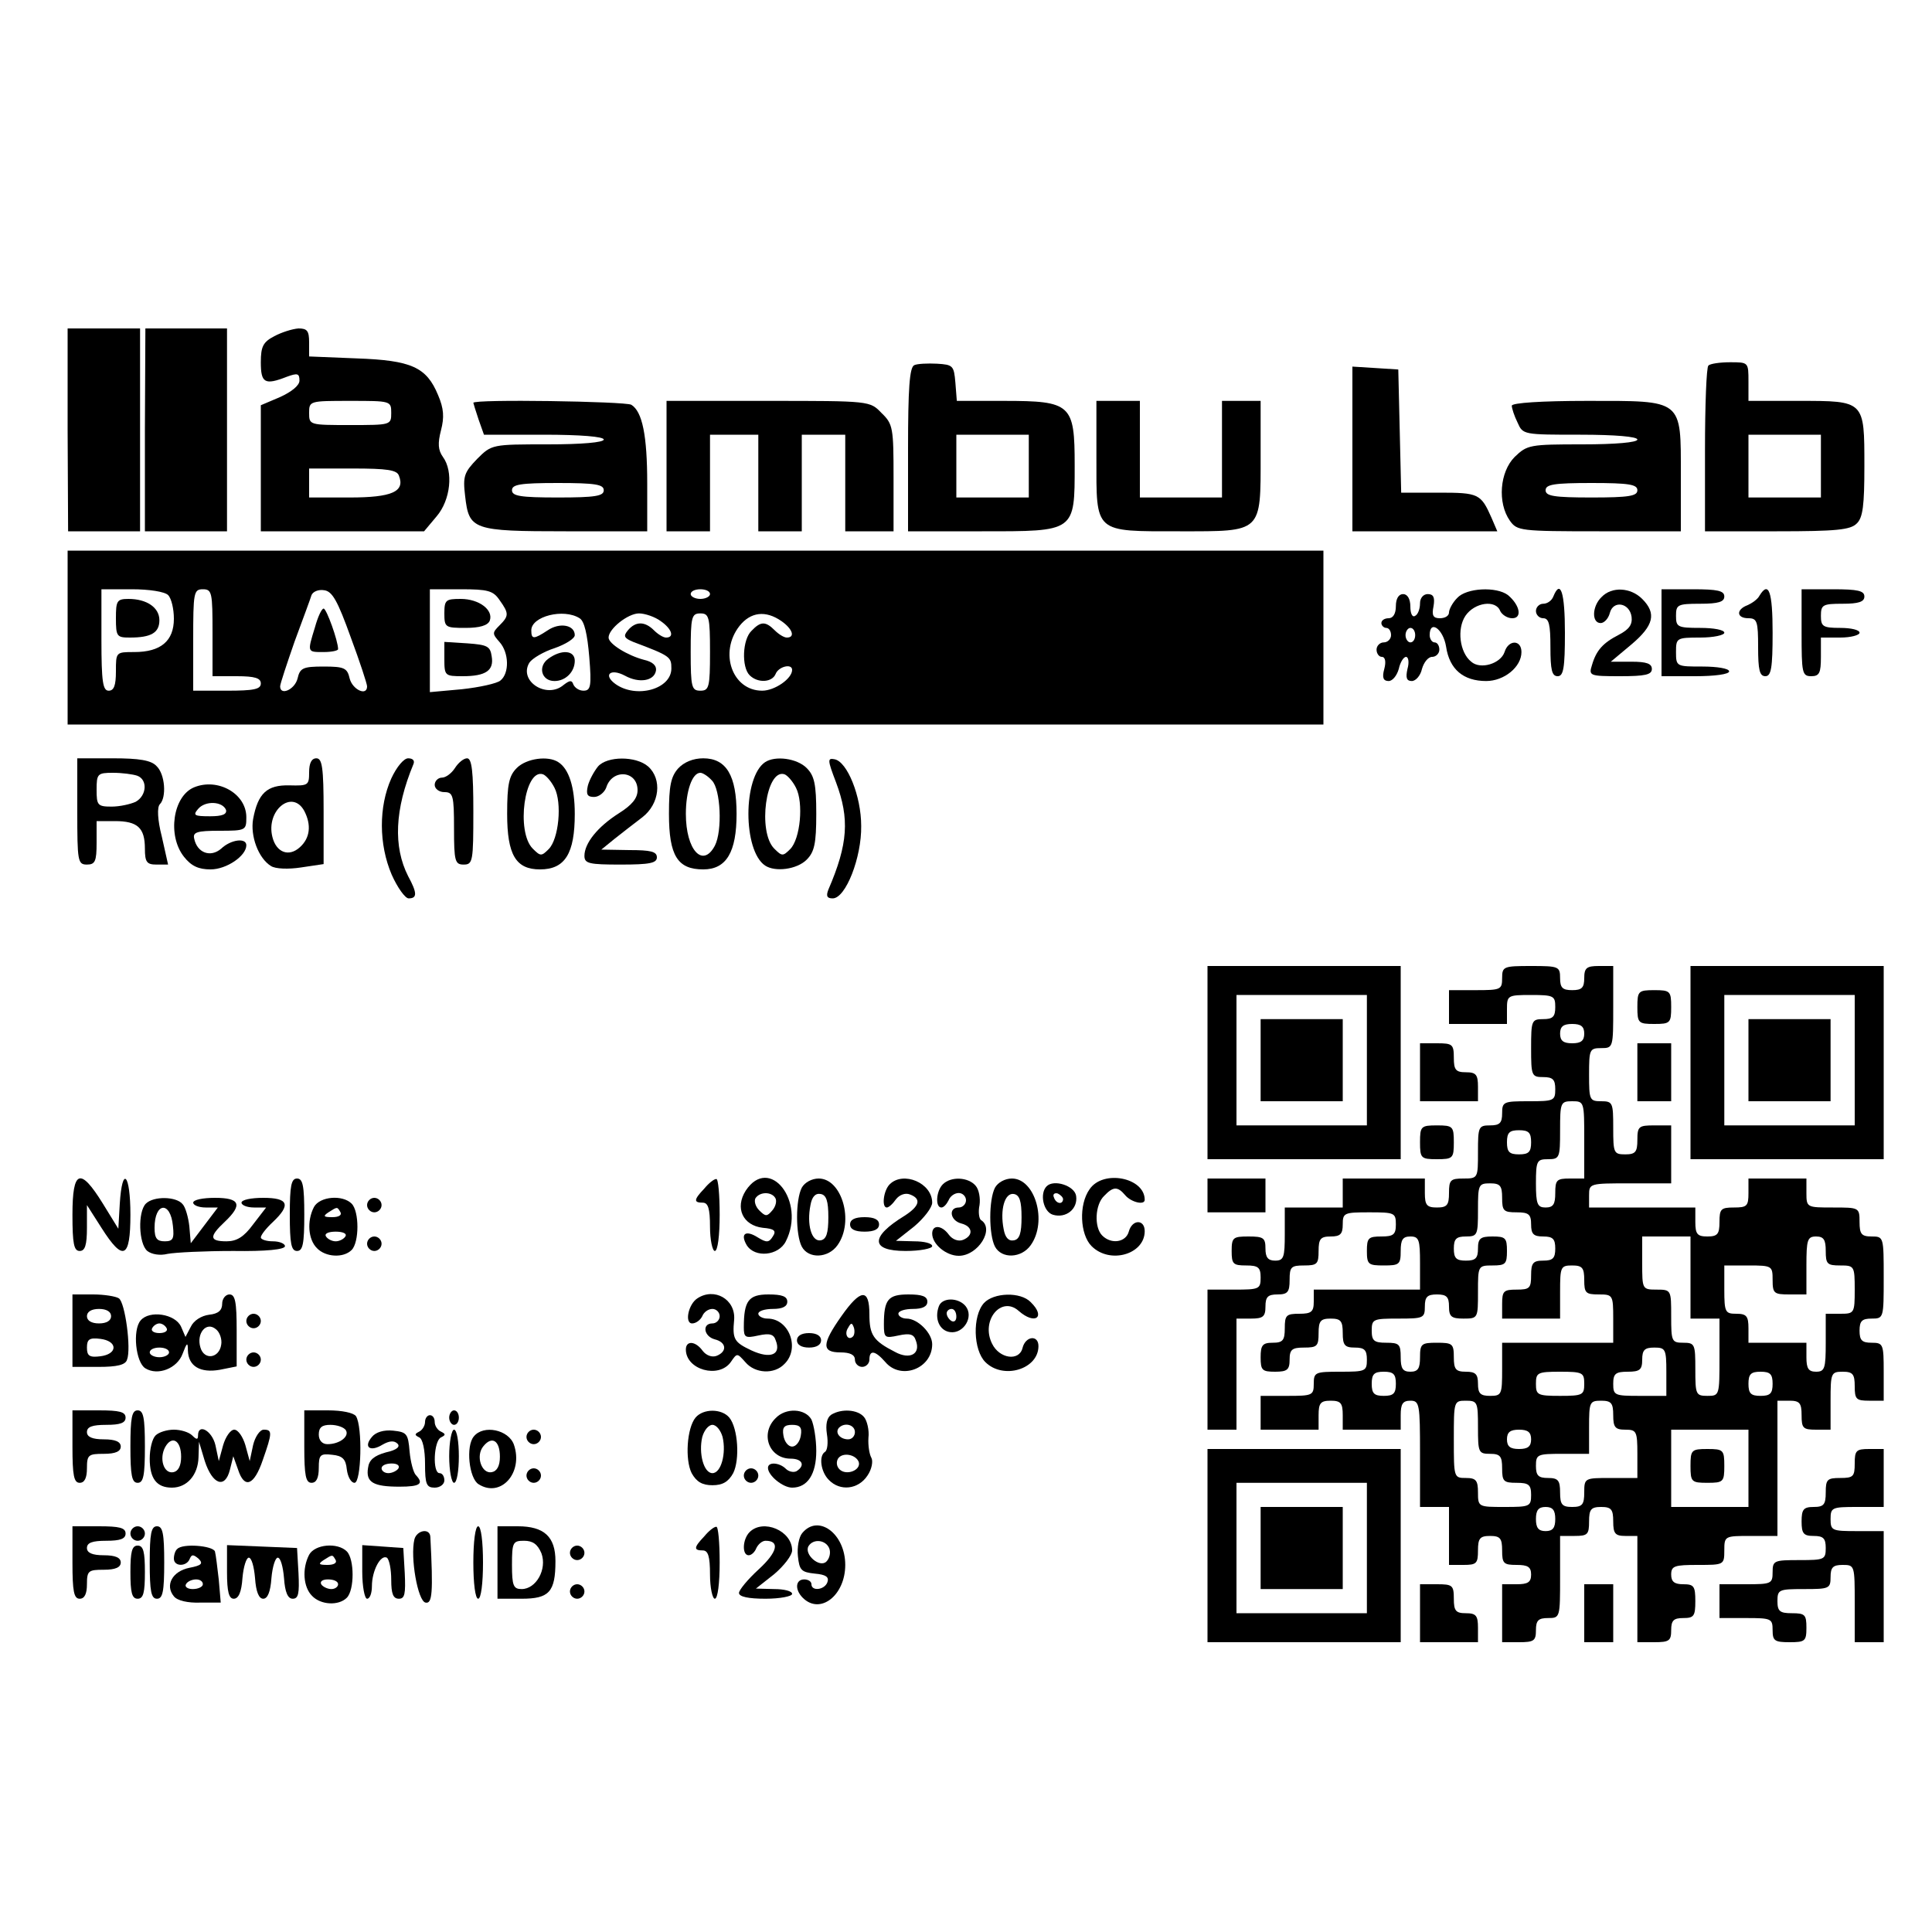
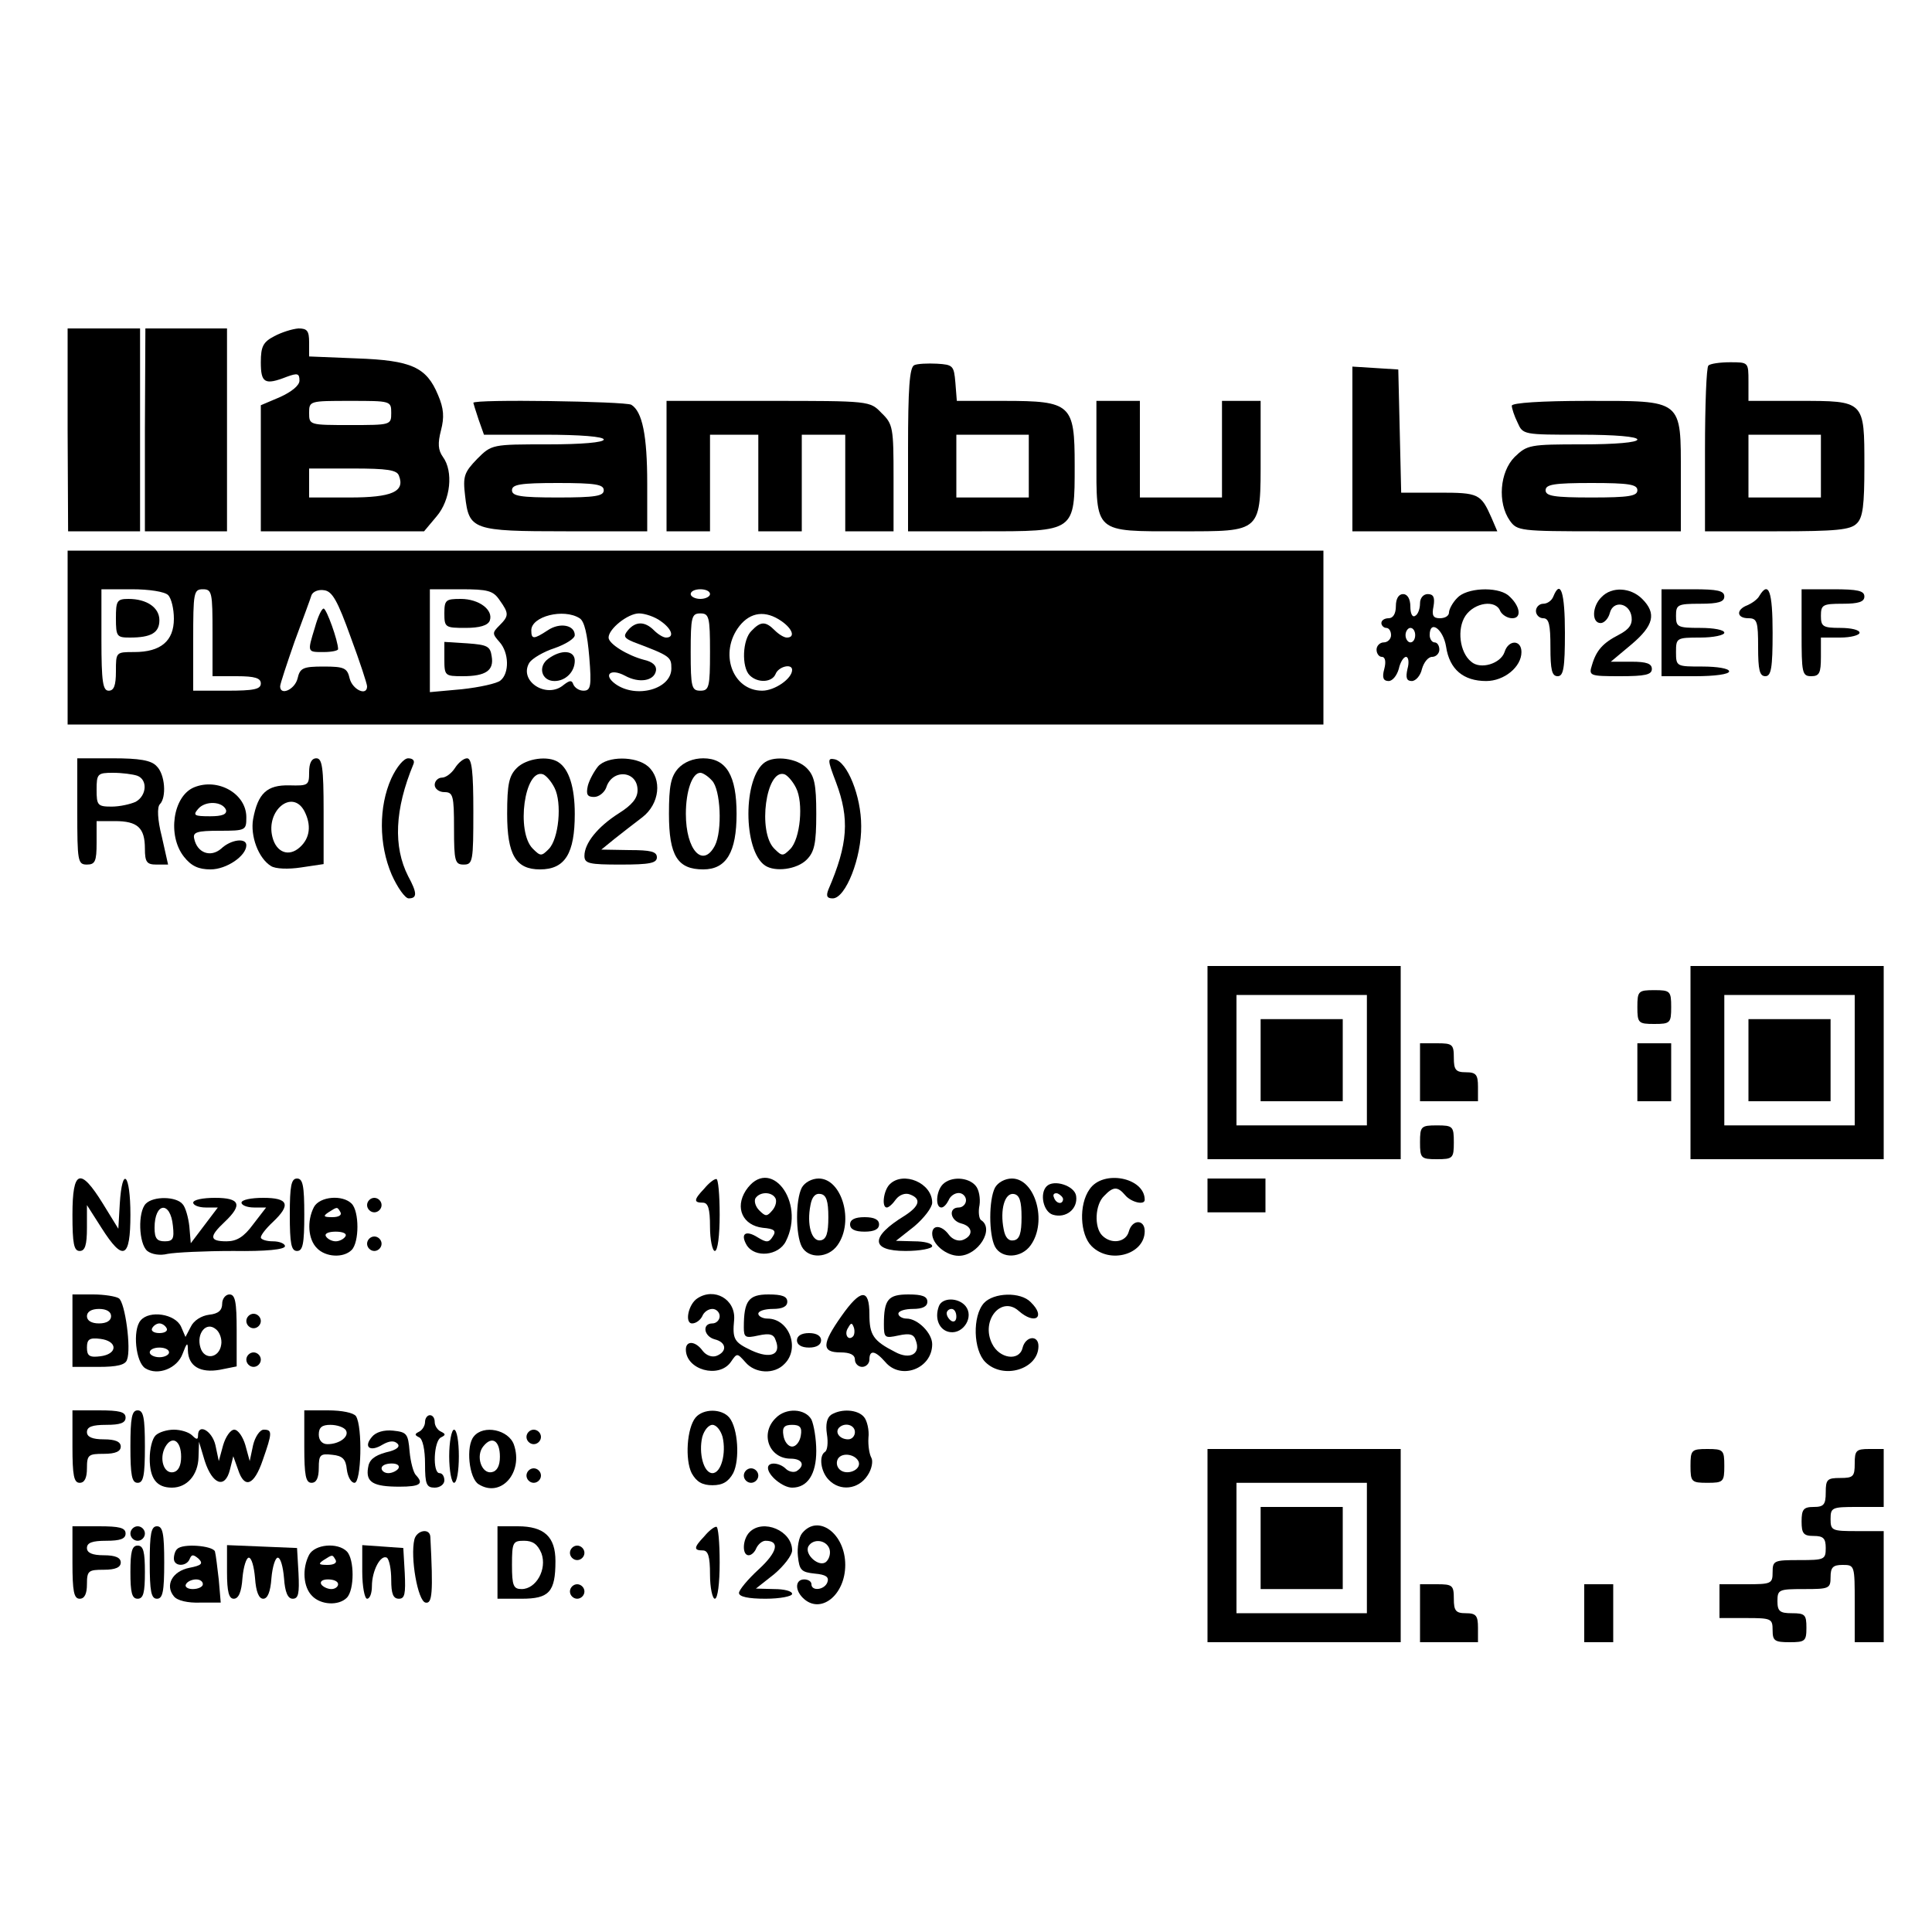
<svg xmlns="http://www.w3.org/2000/svg" version="1.0" width="100mm" height="100mm" viewBox="0 0 400 300" preserveAspectRatio="xMidYMid meet">
  <g transform="translate(0,300) scale(0.1,-0.1)" fill="#000000" stroke="none">
    <path d="M140 2610 l1 -210 74 0 75 0 0 210 0 210 -75 0 -75 0 0 -210z" />
    <path d="M300 2610 l0 -210 85 0 85 0 0 210 0 210 -85 0 -84 0 -1 -210z" />
    <path d="M568 2804 c-23 -12 -28 -21 -28 -54 0 -43 8 -48 54 -30 22 8 26 7 26 -8 0 -10 -16 -23 -40 -34 l-40 -17 0 -130 0 -131 169 0 169 0 26 31 c29 34 35 93 13 123 -10 14 -11 28 -4 55 7 27 6 45 -6 73 -24 58 -55 72 -169 76 l-98 4 0 29 c0 24 -4 29 -22 29 -13 -1 -35 -8 -50 -16z m242 -159 c0 -25 -1 -25 -85 -25 -84 0 -85 0 -85 25 0 25 1 25 85 25 84 0 85 0 85 -25z m16 -130 c13 -33 -15 -45 -102 -45 l-84 0 0 30 0 30 90 0 c72 0 92 -3 96 -15z" />
    <path d="M1893 2744 c-10 -4 -13 -49 -13 -175 l0 -169 153 0 c194 0 192 -2 192 137 0 126 -7 133 -146 133 l-98 0 -3 38 c-3 35 -5 37 -38 39 -19 1 -41 0 -47 -3z m237 -209 l0 -65 -75 0 -75 0 0 65 0 65 75 0 75 0 0 -65z" />
    <path d="M3537 2743 c-4 -3 -7 -82 -7 -175 l0 -168 149 0 c123 0 152 3 165 16 13 12 16 38 16 119 0 136 1 135 -136 135 l-104 0 0 40 c0 40 0 40 -38 40 -21 0 -42 -3 -45 -7z m233 -208 l0 -65 -75 0 -75 0 0 65 0 65 75 0 75 0 0 -65z" />
    <path d="M2800 2571 l0 -171 150 0 150 0 -12 28 c-22 50 -27 52 -109 52 l-78 0 -3 128 -3 127 -47 3 -48 3 0 -170z" />
    <path d="M980 2666 c0 -1 5 -17 11 -35 l11 -31 124 0 c76 0 124 -4 124 -10 0 -6 -45 -10 -116 -10 -115 0 -116 0 -146 -30 -27 -28 -30 -36 -25 -77 8 -70 15 -73 209 -73 l168 0 0 99 c0 99 -10 149 -33 163 -12 7 -327 12 -327 4z m270 -181 c0 -12 -17 -15 -95 -15 -78 0 -95 3 -95 15 0 12 17 15 95 15 78 0 95 -3 95 -15z" />
    <path d="M1380 2535 l0 -135 45 0 45 0 0 100 0 100 50 0 50 0 0 -100 0 -100 45 0 45 0 0 100 0 100 45 0 45 0 0 -100 0 -100 50 0 50 0 0 110 c0 104 -1 112 -25 135 -24 25 -24 25 -235 25 l-210 0 0 -135z" />
    <path d="M2270 2552 c0 -157 -6 -152 173 -152 171 0 167 -4 167 157 l0 113 -40 0 -40 0 0 -100 0 -100 -85 0 -85 0 0 100 0 100 -45 0 -45 0 0 -118z" />
    <path d="M3130 2660 c0 -5 5 -21 12 -35 11 -25 12 -25 130 -25 72 0 118 -4 118 -10 0 -6 -45 -10 -114 -10 -109 0 -114 -1 -140 -26 -31 -31 -36 -95 -10 -132 15 -21 21 -22 185 -22 l169 0 0 115 c0 160 6 155 -195 155 -92 0 -155 -4 -155 -10z m260 -175 c0 -12 -17 -15 -95 -15 -78 0 -95 3 -95 15 0 12 17 15 95 15 78 0 95 -3 95 -15z" />
    <path d="M140 2180 l0 -180 1300 0 1300 0 0 180 0 180 -1300 0 -1300 0 0 -180z m208 88 c7 -7 12 -29 12 -49 0 -46 -27 -69 -82 -69 -38 0 -38 0 -38 -40 0 -29 -4 -40 -15 -40 -12 0 -15 18 -15 105 l0 105 63 0 c36 0 68 -5 75 -12z m92 -78 l0 -90 50 0 c38 0 50 -4 50 -15 0 -12 -14 -15 -70 -15 l-70 0 0 105 c0 98 1 105 20 105 19 0 20 -7 20 -90z m286 -9 c19 -51 34 -97 34 -102 0 -21 -30 -7 -36 16 -5 22 -11 25 -54 25 -43 0 -49 -3 -54 -25 -6 -23 -36 -36 -36 -16 0 5 14 47 30 93 17 46 33 89 35 96 3 7 14 12 26 10 17 -2 28 -22 55 -97z m308 77 c20 -28 20 -33 0 -53 -15 -15 -15 -17 0 -34 20 -22 21 -65 2 -80 -7 -6 -43 -14 -80 -18 l-66 -6 0 107 0 106 64 0 c56 0 67 -3 80 -22z m436 12 c0 -5 -9 -10 -20 -10 -11 0 -20 5 -20 10 0 6 9 10 20 10 11 0 20 -4 20 -10z m-270 -50 c10 -6 16 -33 20 -80 5 -61 3 -70 -12 -70 -9 0 -18 6 -21 13 -3 9 -7 9 -20 -1 -35 -30 -94 8 -71 46 6 9 30 23 52 30 23 8 42 20 42 27 0 21 -31 27 -56 10 -29 -19 -34 -19 -34 0 0 29 67 46 100 25z m168 -6 c23 -16 29 -34 11 -34 -6 0 -17 7 -25 15 -19 19 -38 19 -54 0 -10 -12 -8 -16 11 -24 77 -29 79 -31 79 -55 0 -43 -73 -63 -116 -32 -26 19 -10 33 20 17 29 -16 60 -11 64 10 2 11 -7 19 -25 23 -34 9 -73 33 -73 46 0 18 40 50 63 50 12 0 33 -7 45 -16z m102 -64 c0 -73 -2 -80 -20 -80 -18 0 -20 7 -20 80 0 73 2 80 20 80 18 0 20 -7 20 -80z m148 64 c23 -16 29 -34 11 -34 -6 0 -17 7 -25 15 -19 19 -29 19 -48 -1 -19 -18 -21 -75 -4 -92 17 -17 47 -15 54 3 6 15 34 22 34 8 0 -18 -36 -43 -62 -43 -62 0 -90 79 -47 134 23 29 54 33 87 10z" />
    <path d="M240 2220 c0 -38 2 -40 29 -40 44 0 61 10 61 36 0 26 -26 44 -64 44 -24 0 -26 -4 -26 -40z" />
    <path d="M652 2201 c-16 -52 -16 -51 18 -51 17 0 30 3 30 6 0 17 -24 84 -30 84 -4 0 -12 -17 -18 -39z" />
    <path d="M920 2230 c0 -29 2 -30 44 -30 29 0 46 5 50 15 8 22 -22 45 -60 45 -31 0 -34 -2 -34 -30z" />
    <path d="M920 2136 c0 -35 1 -36 38 -36 48 0 65 12 60 41 -3 21 -9 24 -50 27 l-48 3 0 -35z" />
    <path d="M1135 2136 c-22 -16 -14 -46 13 -46 23 0 42 19 42 42 0 22 -28 24 -55 4z" />
    <path d="M3017 2262 c-10 -10 -17 -24 -17 -30 0 -7 -8 -12 -19 -12 -14 0 -17 6 -13 25 3 18 0 25 -12 25 -9 0 -16 -8 -16 -19 0 -11 -4 -23 -10 -26 -6 -4 -10 5 -10 19 0 16 -6 26 -15 26 -9 0 -15 -9 -15 -25 0 -16 -6 -25 -15 -25 -8 0 -15 -4 -15 -10 0 -5 5 -10 10 -10 6 0 10 -7 10 -15 0 -8 -7 -15 -15 -15 -8 0 -15 -7 -15 -15 0 -8 5 -15 11 -15 7 0 9 -10 5 -25 -5 -18 -2 -25 9 -25 8 0 17 11 21 25 3 14 10 25 15 25 5 0 7 -11 3 -25 -4 -18 -2 -25 9 -25 8 0 18 11 21 25 4 14 13 25 21 25 8 0 15 7 15 15 0 8 -4 15 -10 15 -5 0 -10 7 -10 15 0 33 28 13 34 -24 7 -47 36 -71 83 -71 37 0 73 29 73 60 0 26 -27 26 -35 0 -8 -24 -50 -37 -69 -20 -24 19 -30 68 -12 95 19 28 63 34 72 10 4 -8 15 -15 25 -15 21 0 16 27 -9 48 -24 18 -86 15 -105 -6z m-87 -77 c0 -8 -4 -15 -10 -15 -5 0 -10 7 -10 15 0 8 5 15 10 15 6 0 10 -7 10 -15z" />
    <path d="M3216 2265 c-3 -8 -12 -15 -21 -15 -8 0 -15 -7 -15 -15 0 -8 7 -15 15 -15 12 0 15 -13 15 -60 0 -47 3 -60 15 -60 12 0 15 17 15 90 0 83 -9 112 -24 75z" />
    <path d="M3316 2264 c-20 -19 -21 -54 -2 -54 7 0 16 9 19 21 7 27 41 21 45 -8 2 -16 -5 -26 -26 -37 -33 -17 -47 -32 -56 -63 -7 -22 -5 -23 58 -23 52 0 66 3 66 15 0 11 -11 15 -42 15 l-43 0 43 36 c46 39 52 64 22 94 -24 24 -63 26 -84 4z" />
    <path d="M3440 2190 l0 -90 70 0 c40 0 70 4 70 10 0 6 -25 10 -55 10 -54 0 -55 0 -55 30 0 29 1 30 50 30 28 0 50 5 50 10 0 6 -22 10 -50 10 -47 0 -50 2 -50 25 0 23 3 25 50 25 38 0 50 4 50 15 0 12 -14 15 -65 15 l-65 0 0 -90z" />
    <path d="M3643 2267 c-4 -8 -16 -16 -25 -20 -24 -9 -23 -27 2 -27 18 0 20 -7 20 -60 0 -47 3 -60 15 -60 12 0 15 17 15 90 0 85 -8 108 -27 77z" />
    <path d="M3730 2190 c0 -83 1 -90 20 -90 17 0 20 7 20 40 l0 40 40 0 c22 0 40 5 40 10 0 6 -18 10 -40 10 -36 0 -40 3 -40 25 0 23 4 25 45 25 33 0 45 4 45 15 0 12 -14 15 -65 15 l-65 0 0 -90z" />
    <path d="M160 1820 c0 -103 1 -110 20 -110 17 0 20 7 20 45 l0 45 38 0 c47 0 62 -14 62 -57 0 -28 4 -33 24 -33 l24 0 -13 58 c-9 35 -10 61 -4 67 14 14 11 62 -7 79 -11 12 -36 16 -90 16 l-74 0 0 -110z m124 74 c22 -8 20 -41 -3 -54 -11 -5 -33 -10 -50 -10 -29 0 -31 3 -31 35 0 33 2 35 34 35 19 0 41 -3 50 -6z" />
    <path d="M640 1901 c0 -27 -2 -28 -41 -27 -46 1 -65 -16 -75 -70 -6 -35 11 -81 37 -97 9 -6 36 -7 62 -3 l47 7 0 110 c0 90 -3 109 -15 109 -10 0 -15 -10 -15 -29z m-10 -80 c15 -29 12 -56 -9 -75 -23 -21 -49 -11 -57 21 -14 55 41 100 66 54z" />
    <path d="M810 1888 c-26 -58 -26 -136 1 -199 12 -27 28 -49 35 -49 18 0 18 11 -1 46 -31 61 -28 138 11 232 3 7 -1 12 -11 12 -9 0 -24 -18 -35 -42z" />
    <path d="M942 1910 c-7 -11 -19 -20 -27 -20 -8 0 -15 -7 -15 -15 0 -8 9 -15 20 -15 18 0 20 -7 20 -75 0 -68 2 -75 20 -75 19 0 20 7 20 110 0 82 -3 110 -13 110 -7 0 -18 -9 -25 -20z" />
    <path d="M1070 1910 c-16 -16 -20 -33 -20 -95 0 -85 18 -115 68 -115 52 0 72 33 72 115 0 55 -12 93 -34 107 -21 14 -66 8 -86 -12z m78 -41 c16 -31 9 -106 -12 -127 -15 -15 -17 -15 -33 1 -35 35 -17 166 21 154 6 -2 17 -14 24 -28z" />
    <path d="M1238 1913 c-8 -10 -18 -28 -21 -40 -4 -18 -1 -23 13 -23 10 0 21 9 25 19 12 40 65 36 65 -5 0 -17 -12 -31 -39 -48 -44 -28 -71 -62 -71 -88 0 -16 10 -18 75 -18 60 0 75 3 75 15 0 12 -13 15 -57 15 l-58 1 27 22 c15 12 41 32 58 45 36 28 41 79 12 105 -25 22 -85 22 -104 0z" />
    <path d="M1404 1909 c-15 -17 -19 -36 -19 -94 0 -87 18 -115 71 -115 48 0 69 36 69 115 0 79 -21 115 -69 115 -21 0 -40 -8 -52 -21z m70 -25 c18 -18 22 -104 6 -135 -25 -47 -60 -9 -60 66 0 47 13 85 30 85 5 0 16 -7 24 -16z" />
    <path d="M1584 1922 c-46 -31 -46 -183 0 -214 21 -14 66 -8 86 12 16 16 20 33 20 95 0 62 -4 79 -20 95 -20 20 -65 26 -86 12z m64 -53 c16 -31 9 -106 -12 -127 -15 -15 -17 -15 -33 1 -35 35 -17 166 21 154 6 -2 17 -14 24 -28z" />
    <path d="M1731 1880 c28 -75 25 -127 -16 -222 -5 -13 -3 -18 9 -18 27 0 60 85 59 150 0 62 -29 133 -55 138 -15 3 -15 -1 3 -48z" />
    <path d="M402 1870 c-44 -18 -56 -100 -21 -144 15 -19 30 -26 55 -26 33 0 74 28 74 50 0 16 -32 12 -52 -7 -22 -19 -50 -9 -56 21 -3 13 6 16 52 16 55 0 56 1 56 28 0 49 -59 82 -108 62z m66 -47 c2 -9 -8 -13 -33 -13 -33 0 -36 2 -25 15 15 18 51 16 58 -2z" />
    <path d="M2500 1300 l0 -200 200 0 200 0 0 200 0 200 -200 0 -200 0 0 -200z m330 5 l0 -135 -135 0 -135 0 0 135 0 135 135 0 135 0 0 -135z" />
    <path d="M2610 1305 l0 -85 85 0 85 0 0 85 0 85 -85 0 -85 0 0 -85z" />
-     <path d="M3110 1475 c0 -24 -3 -25 -55 -25 l-55 0 0 -35 0 -35 60 0 60 0 0 30 c0 29 1 30 50 30 47 0 50 -2 50 -25 0 -20 -5 -25 -25 -25 -24 0 -25 -3 -25 -60 0 -57 1 -60 25 -60 20 0 25 -5 25 -25 0 -24 -3 -25 -55 -25 -52 0 -55 -1 -55 -25 0 -20 -5 -25 -25 -25 -24 0 -25 -3 -25 -55 0 -54 0 -55 -30 -55 -27 0 -30 -3 -30 -30 0 -25 -4 -30 -25 -30 -21 0 -25 5 -25 30 l0 30 -85 0 -85 0 0 -30 0 -30 -60 0 -60 0 0 -55 c0 -48 -2 -55 -20 -55 -15 0 -20 7 -20 25 0 22 -4 25 -35 25 -32 0 -35 -2 -35 -30 0 -27 3 -30 30 -30 25 0 30 -4 30 -25 0 -24 -3 -25 -55 -25 l-55 0 0 -145 0 -145 30 0 30 0 0 115 0 115 30 0 c25 0 30 4 30 25 0 20 5 25 25 25 21 0 25 5 25 30 0 27 3 30 30 30 27 0 30 3 30 30 0 25 4 30 25 30 20 0 25 5 25 25 0 24 3 25 55 25 52 0 55 -1 55 -25 0 -21 -5 -25 -30 -25 -27 0 -30 -3 -30 -30 0 -28 3 -30 35 -30 32 0 35 2 35 30 0 23 4 30 20 30 18 0 20 -7 20 -55 l0 -55 -110 0 -110 0 0 -25 c0 -21 -5 -25 -30 -25 -27 0 -30 -3 -30 -30 0 -25 -4 -30 -25 -30 -21 0 -25 -5 -25 -30 0 -27 3 -30 30 -30 25 0 30 4 30 25 0 21 5 25 30 25 27 0 30 3 30 30 0 25 4 30 25 30 21 0 25 -5 25 -30 0 -25 4 -30 25 -30 20 0 25 -5 25 -25 0 -24 -3 -25 -55 -25 -52 0 -55 -1 -55 -25 0 -24 -3 -25 -55 -25 l-55 0 0 -35 0 -35 60 0 60 0 0 30 c0 25 4 30 25 30 21 0 25 -5 25 -30 l0 -30 60 0 60 0 0 30 c0 23 4 30 20 30 19 0 20 -7 20 -110 l0 -110 30 0 30 0 0 -60 0 -60 30 0 c27 0 30 3 30 30 0 25 4 30 25 30 21 0 25 -5 25 -30 0 -27 3 -30 30 -30 23 0 30 -4 30 -20 0 -16 -7 -20 -30 -20 l-30 0 0 -60 0 -60 35 0 c31 0 35 3 35 25 0 20 5 25 25 25 25 0 25 1 25 85 l0 85 30 0 c27 0 30 3 30 30 0 25 4 30 25 30 21 0 25 -5 25 -30 0 -25 4 -30 25 -30 l25 0 0 -110 0 -110 35 0 c31 0 35 3 35 25 0 20 5 25 25 25 22 0 25 4 25 35 0 31 -3 35 -25 35 -18 0 -25 5 -25 20 0 18 7 20 55 20 54 0 55 0 55 30 0 30 1 30 55 30 l55 0 0 140 0 140 25 0 c21 0 25 -5 25 -30 0 -27 3 -30 30 -30 l30 0 0 60 c0 57 1 60 25 60 21 0 25 -5 25 -30 0 -27 3 -30 30 -30 l30 0 0 60 c0 57 -1 60 -25 60 -20 0 -25 5 -25 25 0 20 5 25 25 25 25 0 25 1 25 85 0 84 0 85 -25 85 -21 0 -25 5 -25 30 0 30 -1 30 -55 30 -54 0 -55 0 -55 30 l0 30 -60 0 -60 0 0 -30 c0 -27 -3 -30 -30 -30 -27 0 -30 -3 -30 -30 0 -25 -4 -30 -25 -30 -21 0 -25 5 -25 30 l0 30 -110 0 -110 0 0 25 c0 25 1 25 85 25 l85 0 0 60 0 60 -35 0 c-32 0 -35 -2 -35 -30 0 -25 -4 -30 -25 -30 -24 0 -25 3 -25 55 0 52 -1 55 -25 55 -24 0 -25 3 -25 55 0 52 1 55 25 55 25 0 25 1 25 85 l0 85 -30 0 c-25 0 -30 -4 -30 -25 0 -20 -5 -25 -25 -25 -20 0 -25 5 -25 25 0 24 -3 25 -60 25 -57 0 -60 -1 -60 -25z m170 -115 c0 -15 -7 -20 -25 -20 -18 0 -25 5 -25 20 0 15 7 20 25 20 18 0 25 -5 25 -20z m0 -220 l0 -80 -30 0 c-27 0 -30 -3 -30 -30 0 -23 -4 -30 -20 -30 -17 0 -20 7 -20 50 0 47 2 50 25 50 24 0 25 3 25 60 0 57 1 60 25 60 25 0 25 -1 25 -80z m-110 -5 c0 -20 -5 -25 -25 -25 -20 0 -25 5 -25 25 0 20 5 25 25 25 20 0 25 -5 25 -25z m-60 -115 c0 -27 3 -30 30 -30 25 0 30 -4 30 -25 0 -20 5 -25 25 -25 20 0 25 -5 25 -25 0 -20 -5 -25 -25 -25 -21 0 -25 -5 -25 -30 0 -27 -3 -30 -30 -30 -27 0 -30 -3 -30 -30 l0 -30 60 0 60 0 0 55 c0 52 1 55 25 55 21 0 25 -5 25 -30 0 -27 3 -30 30 -30 29 0 30 -1 30 -50 l0 -50 -115 0 -115 0 0 -55 c0 -52 -1 -55 -25 -55 -20 0 -25 5 -25 25 0 20 -5 25 -25 25 -21 0 -25 5 -25 30 0 28 -3 30 -35 30 -32 0 -35 -2 -35 -30 0 -23 -4 -30 -20 -30 -16 0 -20 7 -20 30 0 27 -3 30 -30 30 -25 0 -30 4 -30 25 0 24 3 25 55 25 52 0 55 1 55 25 0 20 5 25 25 25 20 0 25 -5 25 -25 0 -21 5 -25 30 -25 30 0 30 1 30 55 0 54 0 55 30 55 27 0 30 3 30 30 0 27 -3 30 -30 30 -25 0 -30 -4 -30 -25 0 -20 -5 -25 -25 -25 -20 0 -25 5 -25 25 0 20 5 25 25 25 24 0 25 3 25 55 0 52 1 55 25 55 21 0 25 -5 25 -30z m390 -165 l0 -85 30 0 30 0 0 -80 c0 -79 0 -80 -25 -80 -24 0 -25 3 -25 55 0 52 -1 55 -25 55 -24 0 -25 3 -25 55 0 54 0 55 -30 55 -30 0 -30 1 -30 55 l0 55 50 0 50 0 0 -85z m280 55 c0 -27 3 -30 30 -30 29 0 30 -1 30 -50 0 -49 -1 -50 -30 -50 l-30 0 0 -60 c0 -53 -2 -60 -20 -60 -16 0 -20 7 -20 30 l0 30 -60 0 -60 0 0 30 c0 25 -4 30 -25 30 -23 0 -25 3 -25 50 l0 50 50 0 c49 0 50 -1 50 -30 0 -28 3 -30 35 -30 l35 0 0 60 c0 53 2 60 20 60 16 0 20 -7 20 -30z m-330 -250 l0 -50 -55 0 c-52 0 -55 1 -55 25 0 21 5 25 30 25 25 0 30 4 30 25 0 20 5 25 25 25 23 0 25 -3 25 -50z m-560 -25 c0 -20 -5 -25 -25 -25 -20 0 -25 5 -25 25 0 20 5 25 25 25 20 0 25 -5 25 -25z m390 0 c0 -23 -3 -25 -50 -25 -47 0 -50 2 -50 25 0 23 3 25 50 25 47 0 50 -2 50 -25z m390 0 c0 -20 -5 -25 -25 -25 -20 0 -25 5 -25 25 0 20 5 25 25 25 20 0 25 -5 25 -25z m-610 -90 c0 -52 1 -55 25 -55 21 0 25 -5 25 -30 0 -27 3 -30 30 -30 25 0 30 -4 30 -25 0 -24 -3 -25 -55 -25 -54 0 -55 0 -55 30 0 25 -4 30 -25 30 -25 0 -25 1 -25 80 0 79 0 80 25 80 24 0 25 -3 25 -55z m280 25 c0 -25 4 -30 25 -30 23 0 25 -3 25 -50 l0 -50 -55 0 c-54 0 -55 0 -55 -30 0 -25 -4 -30 -25 -30 -21 0 -25 5 -25 30 0 25 -4 30 -25 30 -20 0 -25 5 -25 25 0 24 3 25 55 25 l55 0 0 55 c0 52 1 55 25 55 21 0 25 -5 25 -30z m-170 -50 c0 -15 -7 -20 -25 -20 -18 0 -25 5 -25 20 0 15 7 20 25 20 18 0 25 -5 25 -20z m450 -60 l0 -80 -80 0 -80 0 0 80 0 80 80 0 80 0 0 -80z m-400 -105 c0 -18 -5 -25 -20 -25 -15 0 -20 7 -20 25 0 18 5 25 20 25 15 0 20 -7 20 -25z" />
    <path d="M3500 465 c0 -33 2 -35 35 -35 33 0 35 2 35 35 0 33 -2 35 -35 35 -33 0 -35 -2 -35 -35z" />
    <path d="M3500 1300 l0 -200 200 0 200 0 0 200 0 200 -200 0 -200 0 0 -200z m340 5 l0 -135 -135 0 -135 0 0 135 0 135 135 0 135 0 0 -135z" />
    <path d="M3620 1305 l0 -85 85 0 85 0 0 85 0 85 -85 0 -85 0 0 -85z" />
    <path d="M3390 1415 c0 -33 2 -35 35 -35 33 0 35 2 35 35 0 33 -2 35 -35 35 -33 0 -35 -2 -35 -35z" />
    <path d="M2940 1280 l0 -60 60 0 60 0 0 30 c0 25 -4 30 -25 30 -21 0 -25 5 -25 30 0 28 -3 30 -35 30 l-35 0 0 -60z" />
    <path d="M3390 1280 l0 -60 35 0 35 0 0 60 0 60 -35 0 -35 0 0 -60z" />
    <path d="M2940 1135 c0 -33 2 -35 35 -35 33 0 35 2 35 35 0 33 -2 35 -35 35 -33 0 -35 -2 -35 -35z" />
    <path d="M150 985 c0 -60 3 -75 15 -75 11 0 15 12 15 48 l0 47 30 -47 c45 -71 60 -64 60 27 0 85 -17 103 -22 23 l-3 -52 -32 52 c-47 76 -63 70 -63 -23z" />
    <path d="M600 985 c0 -60 3 -75 15 -75 12 0 15 15 15 75 0 60 -3 75 -15 75 -12 0 -15 -15 -15 -75z" />
    <path d="M1458 1039 c-22 -23 -22 -29 -3 -29 11 0 15 -12 15 -50 0 -27 5 -50 10 -50 6 0 10 32 10 75 0 41 -3 75 -7 74 -5 0 -16 -9 -25 -20z" />
    <path d="M1544 1035 c-23 -36 -6 -72 35 -77 24 -2 29 -6 21 -18 -8 -13 -13 -13 -31 -2 -25 16 -37 8 -23 -16 17 -27 66 -22 81 8 42 83 -34 179 -83 105z m61 -15 c4 -6 1 -18 -6 -26 -11 -13 -14 -13 -27 0 -8 8 -11 19 -8 25 9 14 33 14 41 1z" />
    <path d="M1660 1041 c-13 -25 -13 -97 0 -122 14 -26 55 -24 74 3 35 49 9 138 -39 138 -14 0 -29 -8 -35 -19z m55 -61 c0 -33 -4 -46 -16 -48 -19 -3 -29 33 -21 73 3 17 10 25 21 23 12 -2 16 -15 16 -48z" />
    <path d="M1842 1048 c-13 -13 -17 -48 -6 -48 4 0 12 7 19 17 7 9 19 14 29 10 24 -9 20 -24 -11 -44 -72 -44 -71 -73 2 -73 30 0 55 5 55 10 0 6 -17 10 -37 10 l-38 1 38 30 c20 17 37 39 37 49 0 41 -60 66 -88 38z" />
    <path d="M1952 1048 c-14 -14 -16 -48 -3 -48 5 0 11 7 15 15 3 8 12 15 21 15 8 0 15 -7 15 -15 0 -8 -7 -15 -15 -15 -22 0 -18 -27 5 -33 24 -6 26 -25 4 -34 -10 -4 -22 1 -29 10 -15 21 -35 22 -35 3 0 -22 29 -46 55 -46 40 0 75 56 46 74 -4 3 -6 17 -3 31 2 14 -1 32 -8 40 -15 18 -51 20 -68 3z" />
    <path d="M2060 1041 c-13 -25 -13 -97 0 -122 14 -26 55 -24 74 3 35 49 9 138 -39 138 -14 0 -29 -8 -35 -19z m55 -61 c0 -33 -4 -46 -16 -48 -11 -2 -18 6 -21 23 -8 40 2 76 21 73 12 -2 16 -15 16 -48z" />
    <path d="M2256 1038 c-23 -32 -20 -94 4 -118 38 -38 110 -17 110 31 0 25 -26 25 -33 -1 -6 -22 -36 -27 -55 -8 -17 17 -15 64 4 82 19 20 28 20 44 1 12 -14 40 -21 40 -9 0 46 -86 63 -114 22z" />
    <path d="M2500 1025 l0 -35 60 0 60 0 0 35 0 35 -60 0 -60 0 0 -35z" />
    <path d="M2167 1044 c-15 -15 -7 -53 13 -59 27 -8 52 12 48 39 -3 21 -46 35 -61 20z m34 -27 c-1 -12 -15 -9 -19 4 -3 6 1 10 8 8 6 -3 11 -8 11 -12z" />
    <path d="M302 1008 c-17 -17 -15 -83 3 -98 9 -7 26 -10 42 -6 16 3 76 6 136 6 68 -1 107 3 107 10 0 5 -11 10 -25 10 -14 0 -25 4 -25 8 0 5 11 19 25 32 38 36 32 50 -20 50 -25 0 -45 -4 -45 -10 0 -5 11 -10 26 -10 l25 0 -27 -35 c-19 -26 -34 -35 -55 -35 -36 0 -36 10 -4 40 38 36 32 50 -20 50 -25 0 -45 -4 -45 -10 0 -5 11 -10 26 -10 l25 0 -28 -37 -28 -37 -3 35 c-2 18 -8 40 -14 46 -13 16 -60 17 -76 1z m56 -46 c3 -27 0 -32 -17 -32 -16 0 -21 6 -21 28 0 53 33 56 38 4z" />
    <path d="M650 1001 c-15 -29 -12 -67 6 -85 18 -19 55 -21 72 -4 16 16 16 80 0 96 -19 19 -66 15 -78 -7z m55 -11 c3 -6 -4 -10 -17 -10 -18 0 -20 2 -8 10 19 12 18 12 25 0z m10 -50 c-3 -5 -12 -10 -20 -10 -8 0 -17 5 -20 10 -4 6 5 10 20 10 15 0 24 -4 20 -10z" />
    <path d="M760 1005 c0 -8 7 -15 15 -15 8 0 15 7 15 15 0 8 -7 15 -15 15 -8 0 -15 -7 -15 -15z" />
    <path d="M1760 965 c0 -10 10 -15 30 -15 20 0 30 5 30 15 0 10 -10 15 -30 15 -20 0 -30 -5 -30 -15z" />
    <path d="M760 925 c0 -8 7 -15 15 -15 8 0 15 7 15 15 0 8 -7 15 -15 15 -8 0 -15 -7 -15 -15z" />
    <path d="M150 745 l0 -75 54 0 c38 0 56 4 59 15 9 22 -4 119 -17 127 -6 4 -30 8 -53 8 l-43 0 0 -75z m80 30 c0 -9 -9 -15 -25 -15 -16 0 -25 6 -25 15 0 9 9 15 25 15 16 0 25 -6 25 -15z m5 -65 c0 -9 -11 -16 -27 -18 -23 -3 -28 1 -28 18 0 17 5 21 28 18 16 -2 27 -9 27 -18z" />
    <path d="M460 801 c0 -14 -8 -21 -27 -23 -16 -2 -32 -12 -38 -25 l-11 -21 -9 21 c-12 27 -66 35 -84 13 -17 -20 -10 -87 10 -99 26 -16 66 0 77 30 9 24 11 25 11 7 1 -33 26 -47 66 -40 l35 7 0 74 c0 60 -3 75 -15 75 -8 0 -15 -9 -15 -19z m-115 -51 c3 -5 -3 -10 -15 -10 -12 0 -18 5 -15 10 3 6 10 10 15 10 5 0 12 -4 15 -10z m113 -34 c-4 -28 -35 -33 -43 -6 -9 29 12 55 32 38 8 -6 13 -21 11 -32z m-108 -16 c0 -5 -9 -10 -20 -10 -11 0 -20 5 -20 10 0 6 9 10 20 10 11 0 20 -4 20 -10z" />
    <path d="M1444 812 c-19 -12 -27 -52 -11 -52 8 0 17 7 21 15 3 8 12 15 21 15 8 0 15 -7 15 -15 0 -8 -7 -15 -15 -15 -22 0 -18 -27 5 -33 24 -6 26 -25 4 -34 -10 -4 -22 1 -29 10 -15 21 -35 22 -35 3 0 -42 68 -61 93 -26 13 19 13 19 30 0 20 -24 60 -26 81 -4 33 32 10 94 -35 94 -10 0 -19 5 -19 10 0 6 14 10 30 10 20 0 30 5 30 15 0 11 -11 15 -39 15 -41 0 -51 -13 -51 -68 0 -21 3 -23 30 -17 23 5 32 3 36 -10 12 -30 -11 -39 -50 -21 -36 17 -40 23 -36 64 3 42 -41 67 -76 44z" />
    <path d="M1742 775 c-41 -58 -41 -75 -2 -75 20 0 30 -5 30 -15 0 -8 7 -15 15 -15 8 0 15 7 15 15 0 21 12 19 33 -5 32 -38 97 -14 97 37 0 23 -30 53 -53 53 -9 0 -17 5 -17 10 0 6 14 10 30 10 20 0 30 5 30 15 0 11 -11 15 -39 15 -42 0 -51 -10 -51 -62 0 -28 2 -29 30 -23 23 5 32 3 36 -10 11 -28 -12 -41 -43 -24 -45 23 -53 35 -53 78 0 54 -18 53 -58 -4z m24 -42 c-10 -10 -19 5 -10 18 6 11 8 11 12 0 2 -7 1 -15 -2 -18z" />
    <path d="M2037 802 c-24 -27 -22 -97 3 -122 37 -37 110 -15 110 33 0 24 -27 21 -33 -4 -7 -28 -48 -22 -63 9 -24 48 19 100 55 68 34 -30 57 -13 25 18 -21 22 -77 20 -97 -2z" />
    <path d="M1944 796 c-10 -26 1 -51 23 -54 28 -4 50 32 32 54 -15 18 -48 18 -55 0z m36 -22 c0 -8 -4 -12 -10 -9 -5 3 -10 10 -10 16 0 5 5 9 10 9 6 0 10 -7 10 -16z" />
    <path d="M510 765 c0 -8 7 -15 15 -15 8 0 15 7 15 15 0 8 -7 15 -15 15 -8 0 -15 -7 -15 -15z" />
    <path d="M1650 725 c0 -9 9 -15 25 -15 16 0 25 6 25 15 0 9 -9 15 -25 15 -16 0 -25 -6 -25 -15z" />
    <path d="M510 685 c0 -8 7 -15 15 -15 8 0 15 7 15 15 0 8 -7 15 -15 15 -8 0 -15 -7 -15 -15z" />
    <path d="M150 505 c0 -60 3 -75 15 -75 10 0 15 10 15 30 0 28 3 30 35 30 24 0 35 5 35 15 0 10 -11 15 -35 15 -24 0 -35 5 -35 15 0 11 11 15 40 15 29 0 40 4 40 15 0 12 -13 15 -55 15 l-55 0 0 -75z" />
    <path d="M270 505 c0 -60 3 -75 15 -75 12 0 15 15 15 75 0 60 -3 75 -15 75 -12 0 -15 -15 -15 -75z" />
    <path d="M630 505 c0 -60 3 -75 15 -75 10 0 15 10 15 31 0 27 3 30 28 27 21 -2 28 -9 30 -30 2 -16 9 -28 16 -28 14 0 17 116 3 138 -5 7 -29 12 -58 12 l-49 0 0 -75z m86 34 c8 -13 -13 -29 -38 -29 -11 0 -18 8 -18 20 0 15 7 20 24 20 14 0 28 -5 32 -11z" />
-     <path d="M930 565 c0 -8 5 -15 10 -15 6 0 10 7 10 15 0 8 -4 15 -10 15 -5 0 -10 -7 -10 -15z" />
    <path d="M1440 565 c-18 -22 -22 -87 -8 -115 10 -18 22 -25 43 -25 21 0 33 7 43 25 14 28 10 93 -8 115 -16 19 -54 19 -70 0z m56 -40 c8 -34 -3 -75 -21 -75 -18 0 -29 41 -21 75 4 14 13 25 21 25 8 0 17 -11 21 -25z" />
    <path d="M1606 564 c-33 -32 -14 -84 31 -84 24 0 31 -14 12 -26 -6 -3 -16 -1 -22 5 -13 13 -37 15 -37 2 0 -16 31 -41 50 -41 32 0 50 28 50 76 0 25 -5 54 -10 65 -13 23 -53 25 -74 3z m52 -36 c-2 -13 -10 -23 -18 -23 -8 0 -16 10 -18 23 -3 17 2 22 18 22 16 0 21 -5 18 -22z" />
    <path d="M1721 571 c-9 -6 -12 -20 -9 -40 3 -18 1 -34 -4 -37 -13 -8 -9 -41 8 -58 23 -24 61 -20 80 9 9 13 12 30 8 37 -4 7 -7 25 -6 41 2 16 -3 36 -9 43 -13 16 -47 18 -68 5z m49 -36 c0 -8 -6 -15 -14 -15 -17 0 -28 14 -19 24 12 12 33 6 33 -9z m8 -62 c5 -17 -26 -29 -40 -15 -6 6 -7 15 -3 22 9 14 37 9 43 -7z" />
    <path d="M880 556 c0 -8 -6 -17 -12 -20 -10 -5 -10 -7 0 -12 7 -3 12 -25 12 -55 0 -42 3 -49 20 -49 11 0 20 7 20 15 0 8 -4 15 -10 15 -15 0 -12 67 3 74 10 5 10 7 0 12 -7 3 -13 12 -13 20 0 8 -4 14 -10 14 -5 0 -10 -6 -10 -14z" />
    <path d="M322 528 c-7 -7 -12 -28 -12 -48 0 -41 14 -60 46 -60 31 0 54 26 55 63 l1 32 12 -40 c16 -49 42 -58 52 -18 l7 28 10 -28 c13 -40 33 -33 51 20 20 57 20 63 2 63 -8 0 -18 -15 -22 -32 l-7 -33 -9 33 c-5 17 -15 32 -23 32 -8 0 -18 -15 -23 -32 l-9 -33 -7 33 c-7 30 -36 46 -36 20 0 -9 -3 -9 -12 0 -7 7 -24 12 -38 12 -14 0 -31 -5 -38 -12z m53 -44 c0 -19 -6 -30 -16 -32 -20 -4 -30 28 -17 52 14 25 33 14 33 -20z" />
    <path d="M770 525 c-18 -21 -4 -32 22 -16 14 8 24 9 31 2 6 -6 -1 -13 -24 -18 -25 -7 -35 -16 -37 -32 -5 -30 11 -39 65 -39 43 0 51 6 34 24 -5 5 -11 27 -13 49 -3 37 -6 40 -34 43 -19 2 -36 -3 -44 -13z m55 -65 c-3 -5 -13 -10 -21 -10 -8 0 -14 5 -14 10 0 6 9 10 21 10 11 0 17 -4 14 -10z" />
    <path d="M930 485 c0 -30 5 -55 10 -55 6 0 10 25 10 55 0 30 -4 55 -10 55 -5 0 -10 -25 -10 -55z" />
    <path d="M981 526 c-17 -20 -10 -87 10 -99 46 -29 93 24 73 82 -11 31 -63 42 -83 17z m54 -42 c0 -19 -6 -30 -17 -32 -21 -4 -34 34 -17 54 18 22 34 11 34 -22z" />
    <path d="M1090 525 c0 -8 7 -15 15 -15 8 0 15 7 15 15 0 8 -7 15 -15 15 -8 0 -15 -7 -15 -15z" />
    <path d="M2500 300 l0 -200 200 0 200 0 0 200 0 200 -200 0 -200 0 0 -200z m330 -5 l0 -135 -135 0 -135 0 0 135 0 135 135 0 135 0 0 -135z" />
    <path d="M2610 295 l0 -85 85 0 85 0 0 85 0 85 -85 0 -85 0 0 -85z" />
    <path d="M3840 470 c0 -27 -3 -30 -30 -30 -27 0 -30 -3 -30 -30 0 -25 -4 -30 -25 -30 -21 0 -25 -5 -25 -30 0 -25 4 -30 25 -30 20 0 25 -5 25 -25 0 -24 -3 -25 -55 -25 -52 0 -55 -1 -55 -25 0 -24 -3 -25 -55 -25 l-55 0 0 -35 0 -35 55 0 c52 0 55 -1 55 -25 0 -22 4 -25 35 -25 32 0 35 2 35 30 0 27 -3 30 -30 30 -25 0 -30 4 -30 25 0 24 3 25 55 25 52 0 55 1 55 25 0 20 5 25 25 25 25 0 25 -1 25 -80 l0 -80 30 0 30 0 0 115 0 115 -55 0 c-52 0 -55 1 -55 25 0 24 3 25 55 25 l55 0 0 60 0 60 -30 0 c-27 0 -30 -3 -30 -30z" />
    <path d="M1090 445 c0 -8 7 -15 15 -15 8 0 15 7 15 15 0 8 -7 15 -15 15 -8 0 -15 -7 -15 -15z" />
    <path d="M1540 445 c0 -8 7 -15 15 -15 8 0 15 7 15 15 0 8 -7 15 -15 15 -8 0 -15 -7 -15 -15z" />
    <path d="M150 265 c0 -60 3 -75 15 -75 10 0 15 10 15 30 0 28 3 30 35 30 24 0 35 5 35 15 0 10 -11 15 -35 15 -24 0 -35 5 -35 15 0 11 11 15 40 15 29 0 40 4 40 15 0 12 -13 15 -55 15 l-55 0 0 -75z" />
    <path d="M270 325 c0 -8 7 -15 15 -15 8 0 15 7 15 15 0 8 -7 15 -15 15 -8 0 -15 -7 -15 -15z" />
    <path d="M310 265 c0 -60 3 -75 15 -75 12 0 15 15 15 75 0 60 -3 75 -15 75 -12 0 -15 -15 -15 -75z" />
-     <path d="M980 265 c0 -43 4 -75 10 -75 6 0 10 32 10 75 0 43 -4 75 -10 75 -6 0 -10 -32 -10 -75z" />
    <path d="M1030 265 l0 -75 50 0 c57 0 70 14 70 78 0 50 -23 72 -78 72 l-42 0 0 -75z m91 19 c12 -33 -11 -74 -41 -74 -17 0 -20 7 -20 50 0 47 2 50 25 50 18 0 28 -7 36 -26z" />
    <path d="M1458 319 c-22 -23 -22 -29 -3 -29 11 0 15 -12 15 -50 0 -27 5 -50 10 -50 6 0 10 32 10 75 0 41 -3 75 -7 74 -5 0 -16 -9 -25 -20z" />
    <path d="M1552 328 c-15 -15 -16 -48 -2 -48 6 0 13 7 16 15 4 8 12 15 19 15 30 0 25 -23 -14 -59 -23 -21 -41 -43 -41 -49 0 -8 20 -12 55 -12 30 0 55 5 55 10 0 6 -17 10 -37 10 l-38 1 38 30 c20 17 37 39 37 49 0 41 -60 66 -88 38z" />
    <path d="M1661 326 c-7 -8 -11 -30 -9 -48 3 -29 7 -33 35 -36 23 -2 30 -7 26 -18 -6 -16 -33 -19 -33 -4 0 6 -7 10 -15 10 -18 0 -20 -21 -3 -38 36 -36 88 5 88 68 0 65 -56 106 -89 66z m56 -32 c3 -8 1 -20 -6 -27 -14 -14 -47 15 -37 32 10 16 36 13 43 -5z" />
    <path d="M858 313 c-9 -37 7 -128 23 -131 14 -3 16 20 10 136 -1 19 -28 14 -33 -5z" />
    <path d="M270 245 c0 -42 3 -55 15 -55 12 0 15 13 15 55 0 42 -3 55 -15 55 -12 0 -15 -13 -15 -55z" />
    <path d="M367 293 c-4 -3 -7 -12 -7 -20 0 -17 27 -17 33 0 4 9 7 9 18 0 10 -10 7 -14 -19 -19 -35 -7 -51 -36 -32 -59 7 -9 29 -14 55 -13 l42 0 -4 47 c-3 25 -6 52 -8 59 -5 12 -67 17 -78 5z m53 -73 c0 -5 -9 -10 -21 -10 -11 0 -17 5 -14 10 3 6 13 10 21 10 8 0 14 -4 14 -10z" />
    <path d="M470 245 c0 -41 4 -55 14 -55 10 0 16 14 18 43 2 23 8 42 13 42 6 0 11 -19 13 -42 2 -29 8 -43 17 -43 9 0 15 14 17 43 2 23 8 42 13 42 6 0 11 -19 13 -42 2 -30 8 -43 18 -43 12 0 14 11 12 53 l-3 52 -72 3 -73 3 0 -56z" />
    <path d="M640 281 c-15 -29 -12 -67 6 -85 18 -19 55 -21 72 -4 16 16 16 80 0 96 -19 19 -66 15 -78 -7z m55 -11 c3 -6 -4 -10 -17 -10 -18 0 -20 2 -8 10 19 12 18 12 25 0z m5 -50 c0 -5 -6 -10 -14 -10 -8 0 -18 5 -21 10 -3 6 3 10 14 10 12 0 21 -4 21 -10z" />
    <path d="M750 246 c0 -31 5 -56 10 -56 6 0 10 12 10 26 0 32 18 66 31 59 5 -4 9 -24 9 -46 0 -29 4 -39 16 -39 12 0 14 10 12 53 l-3 52 -42 3 -43 3 0 -55z" />
    <path d="M1180 285 c0 -8 7 -15 15 -15 8 0 15 7 15 15 0 8 -7 15 -15 15 -8 0 -15 -7 -15 -15z" />
    <path d="M1180 205 c0 -8 7 -15 15 -15 8 0 15 7 15 15 0 8 -7 15 -15 15 -8 0 -15 -7 -15 -15z" />
    <path d="M2940 160 l0 -60 60 0 60 0 0 30 c0 25 -4 30 -25 30 -21 0 -25 5 -25 30 0 28 -3 30 -35 30 l-35 0 0 -60z" />
    <path d="M3280 160 l0 -60 30 0 30 0 0 60 0 60 -30 0 -30 0 0 -60z" />
  </g>
</svg>